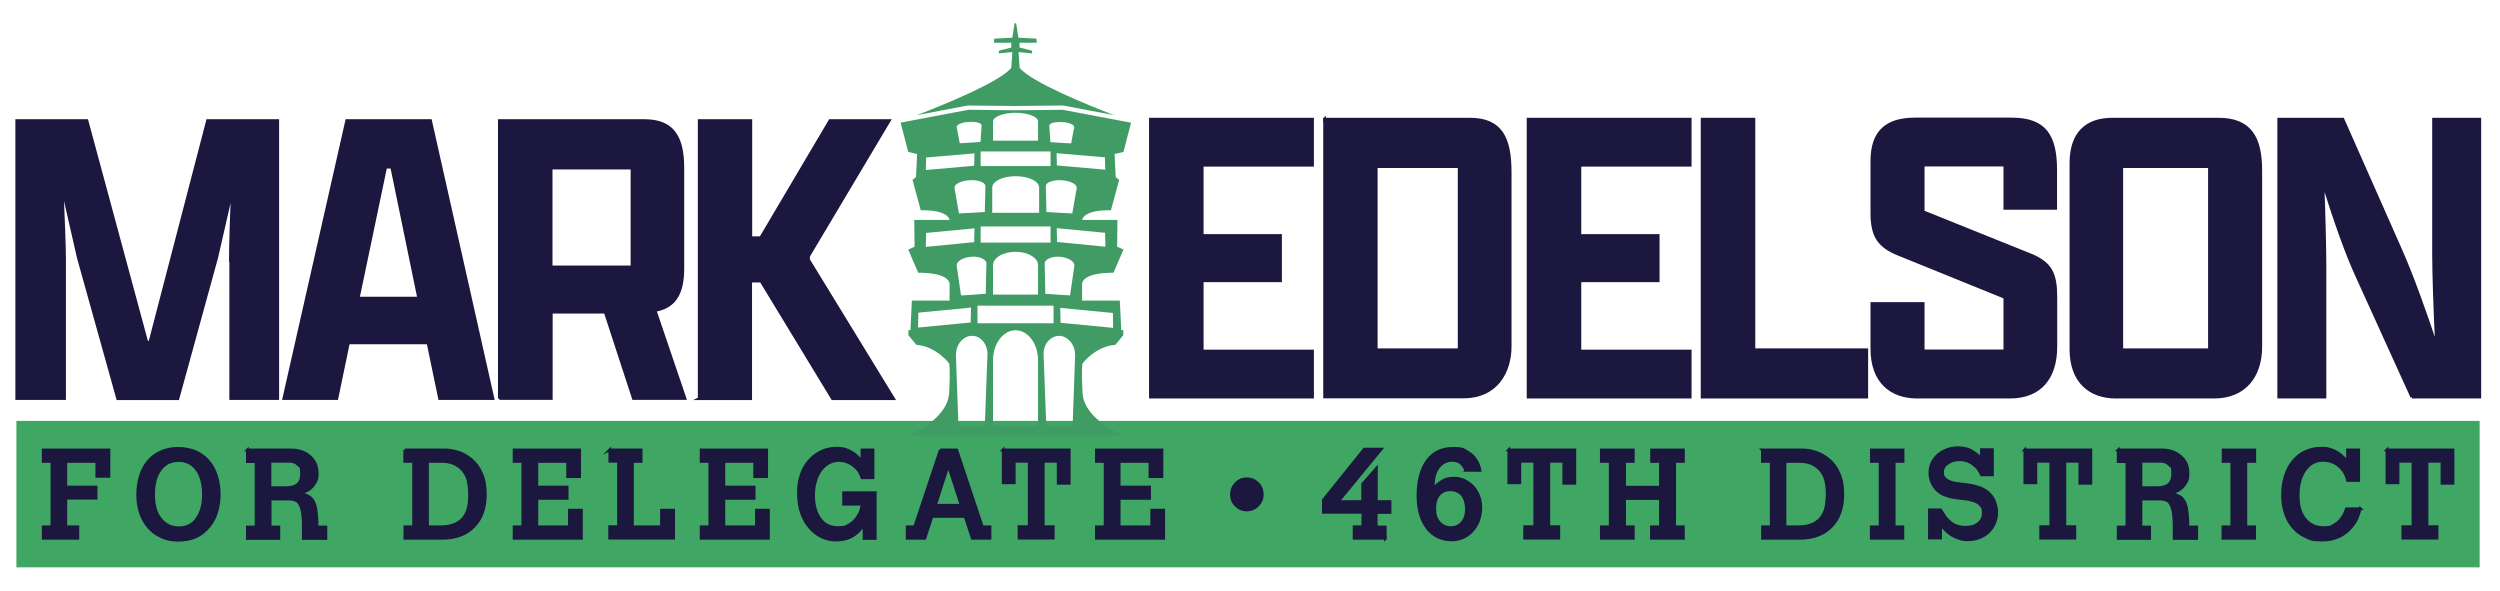
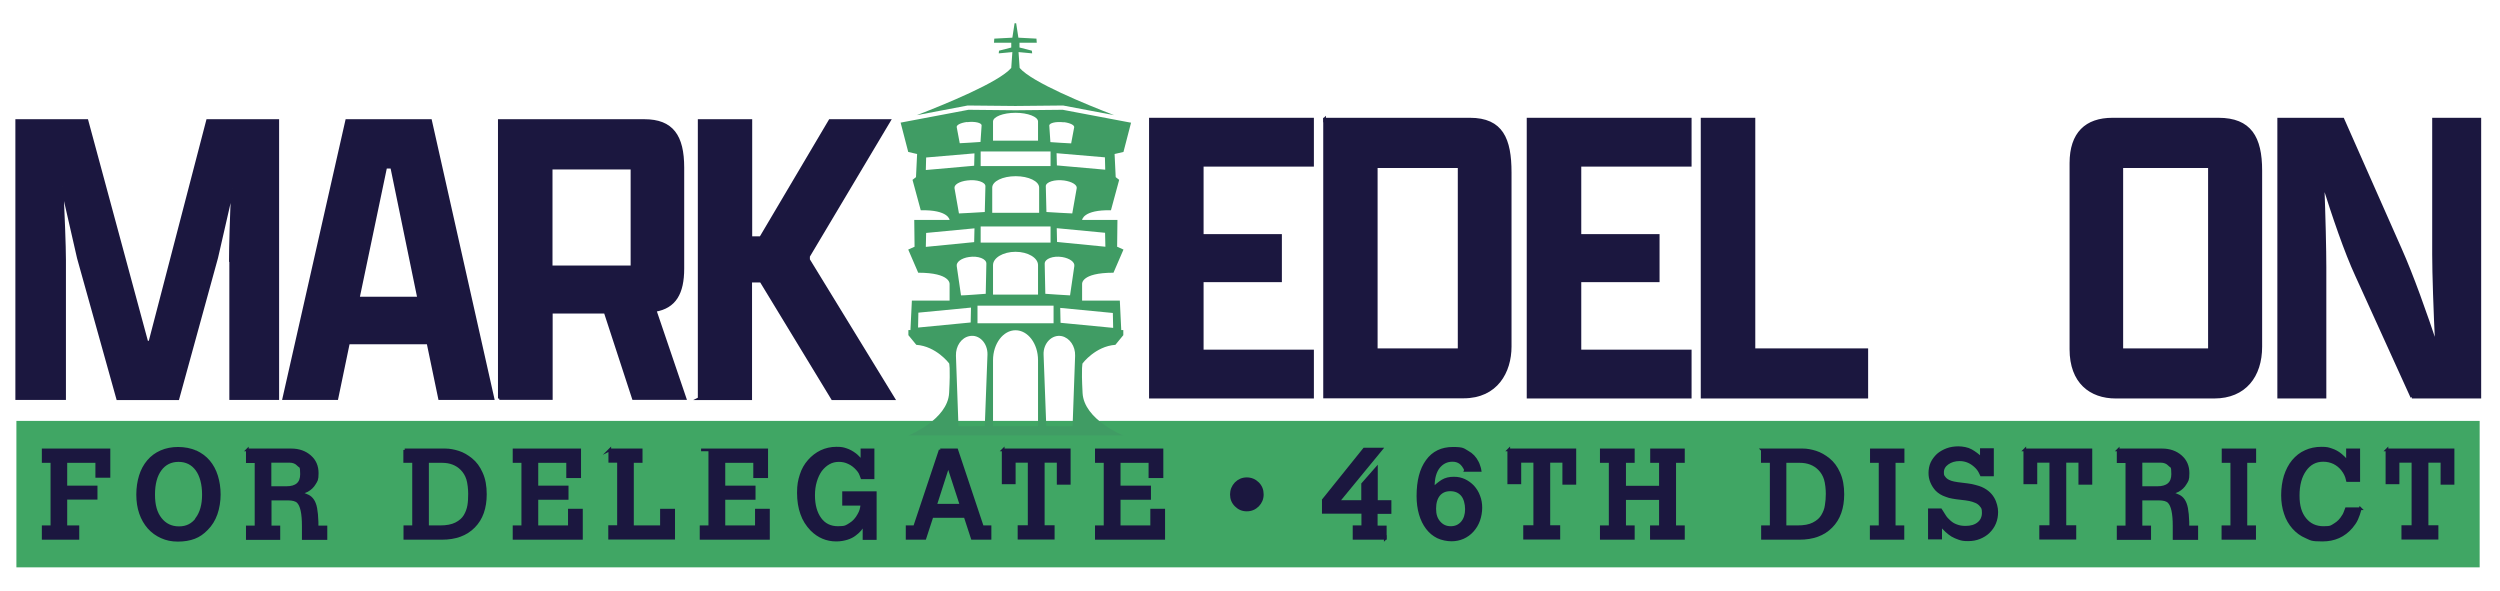
<svg xmlns="http://www.w3.org/2000/svg" id="Layer_1" viewBox="0 0 1577.38 373.1">
  <defs>
    <style>.cls-1{fill:#409c64;}.cls-2{fill:#1b173f;stroke:#1b173f;stroke-miterlimit:10;stroke-width:1.7px;}.cls-3{fill:#40a664;}</style>
  </defs>
  <rect class="cls-3" x="10.35" y="265.57" width="1554.2" height="92.4" />
  <path class="cls-1" d="M638.15,29.97l-7.8,2-.2,1.7,8.6-.8-.7,10c-7.8,9.1-42,23-59.6,29.8l32.1-6.1,30.1.3,30.1-.3,32.2,6.1c-17.6-6.8-51.8-20.7-59.6-29.8l-.7-10,8.6.8-.2-1.7-7.8-2v-3h10.9l-.2-2.6-11.4-.6-1.4-9.1h-1l-1.4,9.1-11.4.6-.2,2.6h10.9v3h.1Z" />
  <path class="cls-1" d="M713.35,77.37l-42.8-8.1-29.8.3-29.7-.3-42.8,8.1,4.8,18.5,5.6,1.3-.7,14.6-2.2,1.7,5.2,19.2c17.6-.4,18.2,6.1,18.2,6.1h-22.3l.2,16.9-4,1.8,6.3,14.6c20.7,0,19.8,7.2,19.8,7.2v10.4h-23.8l-.9,18.6h-1.3v3.2l5,6.1c12.6.9,20.7,11.7,20.7,11.7,0,0,.9,1.8,0,18.7s-25.7,26.8-25.7,26.8h135.6s-24.8-9.9-25.7-26.8c-.9-16.9,0-18.7,0-18.7,0,0,8.1-10.8,20.7-11.7l5-6.1v-3.2h-1.3l-.9-18.6h-23.8v-10.4s-1-7.2,19.8-7.2l6.3-14.6-4-1.8.2-16.9h-22.3s.6-6.5,18.2-6.1l5.2-19.2-2.2-1.7-.7-14.6,5.6-1.3,4.8-18.5h-.3ZM671.25,77.07c4,.5,6.8,1.9,6.5,3.3-.7,3.6-1.9,10-1.9,10.1s-13.1-.8-13.1-.8l-.7-10.4c-.1-1.7,4.3-2.7,9.1-2.1h0l.1-.1ZM616.75,192.87h48v11.1h-48v-11.1ZM606.35,186.37c0-.1-1.8-11.9-2.7-18.5-.4-2.5,2.9-5,7.7-5.7,5.7-.9,11.1,1.1,11,4.2l-.4,19s-15.6,1.2-15.6,1h0ZM626.55,185.87v-18.6c0-4.6,6.4-8.4,14.2-8.4s14.2,3.8,14.2,8.4v18.6h-28.4ZM659.55,185.37l-.4-19c0-3.1,5.3-5.1,11-4.2,4.8.8,8.1,3.2,7.7,5.7-1,6.6-2.7,18.4-2.7,18.5s-15.6-1-15.6-1h0ZM662.85,153.07h-44.1v-10.2h44.1v10.2ZM605.05,134.67s-1.8-10.2-2.8-15.9c-.4-2.2,3-4.3,8-4.9,6-.8,11.5,1,11.5,3.6l-.4,16.3s-16.2,1-16.2.9h-.1ZM626.05,134.27v-15.9c0-4,6.6-7.2,14.8-7.2s14.8,3.2,14.8,7.2v15.9h-29.6ZM660.25,133.77l-.4-16.3c0-2.6,5.5-4.4,11.5-3.6,5,.7,8.4,2.8,8,4.9-1,5.7-2.8,15.8-2.8,15.9s-16.2-.9-16.2-.9h-.1ZM662.85,104.77h-44.1v-9.2h44.1v9.2ZM626.55,76.67c0-3,6.4-5.5,14.2-5.5s14.2,2.5,14.2,5.5v12.1h-28.4v-12.1h0ZM610.25,77.07c4.8-.6,9.2.4,9.1,2.1l-.7,10.4s-13.1.9-13.1.8-1.2-6.5-1.9-10.1c-.3-1.4,2.5-2.8,6.5-3.3h0l.1.1ZM584.15,107.17l.2-7.8,30.5-2.6-.2,7.8-30.5,2.7v-.1ZM584.15,155.67l.2-8.7,30.5-2.9-.2,8.7-30.5,3h0v-.1ZM579.25,206.77l.2-9.5,33.2-3.2-.2,9.4-33.2,3.2h0v.1ZM621.35,268.87s-16.6.3-16.6,0-1-28.5-1.6-44.4c-.2-6.1,3.4-11.4,8.5-12.4h0c6.1-1.3,11.6,4.4,11.4,11.7l-1.7,45.1h0ZM654.95,268.97h-28.4v-41.7c0-10.4,6.4-18.9,14.2-18.9s14.2,8.4,14.2,18.9v41.7h0ZM676.75,268.87c0,.3-16.6,0-16.6,0l-1.7-45.1c-.3-7.2,5.3-12.9,11.4-11.7h0c5.1,1.1,8.7,6.4,8.5,12.4-.6,15.9-1.6,44.2-1.6,44.4h0ZM702.15,197.37l.2,9.5-33.2-3.2-.2-9.4,33.2,3.2v-.1ZM697.25,146.97l.2,8.7-30.5-3-.2-8.7,30.5,2.9h0v.1ZM666.85,104.47l-.2-7.8,30.5,2.6.2,7.8-30.5-2.7v.1Z" />
  <path class="cls-2" d="M725.85,75.17h102.3v29.1h-69.6v44.3h49.4v28.6h-49.4v44.3h69.6v29.1h-102.3V75.18h0Z" />
  <path class="cls-2" d="M835.65,75.17h91.8c20.2,0,25.4,12.7,25.4,33.7v109.8c0,15.9-8.6,31.8-29.4,31.8h-87.7V75.07l-.1.1ZM920.65,220.67v-115.5h-52.3v115.5h52.3Z" />
  <path class="cls-2" d="M964.15,75.17h102.3v29.1h-69.6v44.3h49.4v28.6h-49.4v44.3h69.6v29.1h-102.3V75.18h0Z" />
  <path class="cls-2" d="M1073.95,75.17h32.7v145.5h71.2v29.9h-103.9V75.17Z" />
-   <path class="cls-2" d="M1297.15,218.77c0,19.4-9.7,31.8-28.9,31.8h-58.6c-16.2,0-28.6-9.4-28.6-30.5v-28.6h32.4v29.9h51.5v-33.7l-68.5-27.8c-11.6-5.1-15.4-11.6-15.4-25.6v-32.7c0-18.9,9.7-26.5,27.2-26.5h61c21.3,0,27.8,10.8,27.8,32.4v24h-32.1v-27.3h-51.5v29.4l69.1,27.8c11.3,5.1,14.6,11.3,14.6,25.9v31.3h0v.2Z" />
  <path class="cls-2" d="M1306.65,220.37v-117.4c0-18.9,9.7-27.8,26.2-27.8h66.9c20,0,26.7,11.6,26.7,32.4v111.2c0,18.4-10,31.8-29.4,31.8h-62.1c-15.9,0-28.3-9.4-28.3-30.2h0ZM1394.05,220.67v-115.5h-55.3v115.5h55.3Z" />
  <path class="cls-2" d="M1521.75,250.57l-34.8-76.6c-7-15.1-14.6-37.5-21.3-58.8.8,21.3,1.3,42.6,1.3,53.4v82h-29.2V75.17h40.5l36.2,81.8c7.6,17,15.9,40.5,22.9,61.5-1.1-22.4-1.9-46.1-1.9-57.8v-85.5h29.2v175.4h-42.9Z" />
  <path class="cls-2" d="M145.35,164.37c0-8.6.5-27,1.4-45.6-3.8,16.2-7.3,32.4-10,43.7l-24.5,89.1h-38l-24.8-88.8c-2.7-11.9-6.5-28.6-10.3-45.1.8,18.6,1.6,37.5,1.6,46.4v87.4H10.55V76.07h44.3l37.8,139.8h1.9l36.4-139.8h44.3v175.4h-29.7v-87.2h0l-.2.1Z" />
  <path class="cls-2" d="M270.05,216.37h-50.2l-7.3,35.1h-33.5l39.7-175.4h52.9l39.4,175.4h-33.7l-7.3-35.1h0ZM226.05,188.07h38.1l-17-82.6h-3.8l-17.3,82.6Z" />
  <path class="cls-2" d="M315.05,251.47V76.07h91.5c17.5,0,24.3,9.7,24.3,29.7v63.7c0,15.6-5.1,24.3-17.5,26.4l18.9,55.6h-32.6l-17.8-54.5h-34v54.5h-32.8ZM398.75,168.37v-62.3h-51v62.3h51Z" />
  <path class="cls-2" d="M441.15,251.47V76.07h32.6v73.9h6.2l43.7-73.9h37.5l-51,85.6v2.2l53.7,87.7h-38.6l-45.1-74.2h-6.5v74.2h-32.7l.2-.1Z" />
  <path class="cls-2" d="M27.35,283.87h41.4v16.7h-7.7v-9.4h-19.5v16.1h19.1v7.1h-19.1v18h7.6v7.3h-21.9v-7.3h5.5v-41.2h-5.5v-7.3h.1Z" />
  <path class="cls-2" d="M123.45,284.97c3.2,1.5,6,3.5,8.2,6.1s3.9,5.7,5,9.3,1.7,7.4,1.7,11.6-.7,8.6-2,12.3-3.3,6.9-5.9,9.5c-2.4,2.5-5,4.3-7.9,5.4-2.9,1.1-6.3,1.7-10.3,1.7s-7.2-.7-10.3-2.1-5.8-3.3-8.1-5.9c-2.2-2.5-4-5.6-5.2-9.1s-1.8-7.4-1.8-11.7.6-8.2,1.7-11.8,2.8-6.7,5-9.3,4.9-4.6,8.1-6c3.2-1.4,6.8-2.1,10.7-2.1s7.9.7,11.1,2.2h0v-.1ZM124.15,327.27c2.8-3.8,4.2-8.8,4.2-15.2s-1.4-12-4.2-15.8-6.7-5.7-11.5-5.7-8.7,1.9-11.5,5.7-4.2,9-4.2,15.8,1.4,11.6,4.3,15.3,6.8,5.6,11.7,5.6,8.5-1.9,11.3-5.6h0l-.1-.1Z" />
  <path class="cls-2" d="M156.05,283.87h27.7c4.8,0,8.7,1.4,11.8,4.1s4.6,6.2,4.6,10.6-.6,4.6-1.7,6.5-2.7,3.4-4.7,4.5c-.4.2-.9.4-1.4.6s-1.4.5-2.4.8c-.1,0-.2.1-.4.2,2,.6,3.6,1.2,4.8,1.8s2.2,1.5,3,2.7,1.5,2.9,1.9,5.1.7,5,.8,8.6v3.1h5.6v7.3h-14.3v-8c0-7.9-1.1-12.9-3.3-15.1-1.2-1.2-3.4-1.8-6.4-1.8h-11.2v17.6h5.5v7.3h-19.9v-7.3h5.5v-41.2h-5.5v-7.3h0v-.1ZM170.35,291.17v16.5h10.3c6.4,0,9.6-2.8,9.6-8.5s-.7-4.4-2.1-5.9c-1.4-1.5-3.2-2.2-5.5-2.2h-12.4l.1.1Z" />
  <path class="cls-2" d="M255.35,283.87h25.7c2.5,0,5.2.5,8.1,1.4,2.9.9,5.6,2.5,8.2,4.6,2.6,2.1,4.8,5,6.4,8.7,1.7,3.7,2.5,8.1,2.5,13.3,0,8.6-2.4,15.5-7.3,20.4-4.9,5-11.6,7.4-20.1,7.4h-23.4v-7.3h5.5v-41.2h-5.6v-7.3h0ZM269.75,291.17v41.2h7.8c4.2,0,7.5-.6,10.1-1.9,2.6-1.3,4.5-3,5.7-5s2-4.2,2.4-6.5.5-4.8.5-7.5-.4-6.8-1.2-9.3-2.1-4.6-3.8-6.3c-3.1-3.1-7.2-4.7-12.2-4.7h-9.5.2Z" />
  <path class="cls-2" d="M324.35,283.87h41.4v16.9h-7.6v-9.6h-19.4v16.1h19.1v7.2h-19.1v17.9h20.5v-10.5h7.6v17.8h-42.5v-7.3h5.5v-41.2h-5.5v-7.3h0Z" />
  <path class="cls-2" d="M384.65,283.87h19.9v7.3h-5.5v41.2h18.3v-10.5h7.7v17.7h-40.4v-7.3h5.6v-41.2h-5.5v-7.3h0l-.1.1Z" />
-   <path class="cls-2" d="M442.35,283.87h41.4v16.9h-7.6v-9.6h-19.4v16.1h19.1v7.2h-19.1v17.9h20.5v-10.5h7.6v17.8h-42.5v-7.3h5.5v-41.2h-5.5v-7.3h0Z" />
+   <path class="cls-2" d="M442.35,283.87h41.4v16.9h-7.6v-9.6h-19.4v16.1h19.1v7.2h-19.1v17.9h20.5v-10.5h7.6v17.8h-42.5v-7.3h5.5v-41.2v-7.3h0Z" />
  <path class="cls-2" d="M545.25,330.77c-.9,1.3-1.8,2.5-2.6,3.5s-2,2-3.3,3-3,1.9-5,2.5-4.2,1-6.7,1c-6,0-11.2-2.2-15.6-6.6-2.8-2.9-4.9-6.2-6.2-10-1.4-3.8-2.1-8.3-2.1-13.3s.6-7.7,1.7-11.2,2.8-6.4,5-8.9,4.8-4.5,7.7-5.9c3-1.4,6.2-2.1,9.6-2.1s4.2.3,6.1.9,3.7,1.6,5.6,3c.6.5,1.3,1,1.9,1.7s1.5,1.5,2.5,2.5v-7h7v17.6h-7c-.5-1.4-.9-2.4-1.3-3.2s-1-1.5-1.7-2.3c-1.5-1.7-3.3-3.1-5.3-4-2-1-4.1-1.4-6.3-1.4s-4.4.5-6.3,1.6c-2,1.1-3.6,2.6-5.1,4.5-1.4,2-2.5,4.3-3.3,7s-1.2,5.6-1.2,8.8c0,6.3,1.4,11.2,4.1,14.9s6.5,5.5,11.3,5.5,5.3-.7,7.6-2.1c2.3-1.4,4.1-3.4,5.5-6,.6-1,1-2,1.3-2.9s.5-2.1.7-3.7h-11.6v-7.3h20v28.9h-7.1v-8.9h0l.1-.1Z" />
  <path class="cls-2" d="M593.25,283.87h10.4l16.2,48.5h4.8v7.3h-11.2l-4.5-13.8h-20.9l-4.5,13.8h-11.2v-7.3h4.7l16.2-48.5h0ZM598.35,293.57l-8.1,25.2h16.2l-8.2-25.2h.1Z" />
  <path class="cls-2" d="M632.85,283.87h41.8v21.1h-7v-13.9h-9.4v41.2h6.3v7.3h-21.6v-7.3h6.4v-41.2h-9.4v13.6h-7v-20.9h0l-.1.1Z" />
  <path class="cls-2" d="M691.75,283.87h41.4v16.9h-7.6v-9.6h-19.4v16.1h19.2v7.2h-19.2v17.9h20.5v-10.5h7.6v17.8h-42.5v-7.3h5.5v-41.2h-5.5v-7.3h0Z" />
  <path class="cls-2" d="M779.75,304.97c1.9-1.9,4.2-2.9,6.9-2.9s5.1,1,7,2.9,2.8,4.2,2.8,7-1,5-2.8,6.9c-1.9,1.9-4.2,2.9-7,2.9s-5-1-6.9-2.9-2.8-4.2-2.8-6.9,1-5.1,2.8-7Z" />
  <path class="cls-2" d="M874.15,339.67h-19.8v-7.3h5.5v-9.1h-24.9v-7.8l25.8-32.1h10.8l-27.2,33.1h15.4v-11.1l8.7-9.9v21h8.6v6.9h-8.7v9.1h5.7v7.3h0l.1-.1Z" />
  <path class="cls-2" d="M924.75,296.57c-1-2.2-2.2-3.8-3.5-4.7s-2.9-1.4-4.8-1.4c-3.5,0-6.4,1.4-8.7,4.2-2.2,2.8-3.4,6.8-3.4,12v1.5c1.8-1.9,3.8-3.5,5.7-4.7,2-1.2,4.3-1.8,7.2-1.8s4.6.5,6.7,1.4c2.1,1,3.9,2.3,5.5,4,1.5,1.7,2.8,3.7,3.6,6,.9,2.3,1.3,4.7,1.3,7.3s-.5,5.5-1.4,8-2.2,4.6-3.9,6.5-3.7,3.3-5.9,4.3c-2.3,1-4.7,1.5-7.3,1.5s-6-.6-8.7-1.9c-2.6-1.3-4.8-3.1-6.7-5.6s-3.3-5.4-4.3-8.8-1.5-7.3-1.5-11.4c0-9.5,1.9-16.9,5.8-22.2,3.8-5.3,9.3-7.9,16.2-7.9s6.5.8,9.3,2.3,4.8,3.7,6.2,6.5c.3.6.7,1.4,1,2.5.4,1.1.6,1.9.7,2.6h-9.2l.1-.2ZM907.85,312.17c-1.7,2.1-2.6,5-2.6,8.8s.9,6.4,2.8,8.6,4.3,3.3,7.3,3.3,5.4-1.1,7.2-3.2c1.8-2.1,2.7-5,2.7-8.4s-.9-6.9-2.7-9-4.3-3.2-7.5-3.2-5.5,1.1-7.3,3.2h0l.1-.1Z" />
  <path class="cls-2" d="M951.85,283.87h41.8v21.1h-7v-13.9h-9.4v41.2h6.3v7.3h-21.6v-7.3h6.4v-41.2h-9.4v13.6h-7v-20.9h0l-.1.1Z" />
  <path class="cls-2" d="M1010.35,283.87h20.2v7.3h-5.5v16.2h22.6v-16.2h-5.6v-7.3h20.1v7.3h-5.5v41.2h5.5v7.3h-20.2v-7.3h5.7v-17.8h-22.6v17.8h5.5v7.3h-20.2v-7.3h5.6v-41.2h-5.6v-7.3h0Z" />
  <path class="cls-2" d="M1111.85,283.87h25.7c2.5,0,5.2.5,8.1,1.4,2.8.9,5.6,2.5,8.2,4.6,2.6,2.1,4.8,5,6.4,8.7,1.7,3.7,2.5,8.1,2.5,13.3,0,8.6-2.4,15.5-7.3,20.4-4.9,5-11.6,7.4-20.1,7.4h-23.3v-7.3h5.5v-41.2h-5.6v-7.3h-.1ZM1126.25,291.17v41.2h7.8c4.2,0,7.6-.6,10.1-1.9,2.6-1.3,4.5-3,5.7-5s2.1-4.2,2.4-6.5c.4-2.3.6-4.8.6-7.5s-.4-6.8-1.2-9.3-2.1-4.6-3.8-6.3c-3.1-3.1-7.2-4.7-12.2-4.7h-9.5.1Z" />
  <path class="cls-2" d="M1180.75,283.87h20v7.3h-5.6v41.2h5.5v7.3h-20v-7.3h5.6v-41.2h-5.5v-7.3Z" />
  <path class="cls-2" d="M1224.55,321.87l.2.2c.9,1.5,1.7,2.7,2.4,3.8s1.7,2.1,2.9,3.2c1.2,1.1,2.6,2,4.3,2.6,1.7.7,3.7,1,5.8,1,3.4,0,6.2-.8,8.2-2.5,2-1.6,3-3.9,3-6.6s-.4-3.3-1.3-4.4c-.8-1.1-1.9-2-3.3-2.6-1.3-.6-2.7-1-4.1-1.3s-3-.5-4.9-.7h0c-2.5-.3-4.4-.5-5.8-.8-1.4-.2-2.7-.6-4-1.1-1.2-.4-2.3-.9-3.3-1.5s-1.9-1.3-2.7-2.1c-1.4-1.5-2.4-3.1-3.2-5s-1.1-3.7-1.1-5.7.4-4.4,1.3-6.3,2.2-3.6,3.8-5.1c1.6-1.4,3.6-2.5,5.7-3.3s4.6-1.2,7.2-1.2,5.9.6,8,1.8,4.3,2.8,6.5,4.9v-5.5h7v16h-7c-.6-1.3-1.1-2.3-1.5-2.9s-.9-1.3-1.6-2c-1.5-1.5-3.1-2.7-4.9-3.5s-3.7-1.2-5.7-1.2c-3.1,0-5.6.8-7.7,2.3-2.1,1.5-3.1,3.4-3.1,5.6s.3,2.3,1,3.3,1.6,1.7,2.8,2.3c1.1.5,2.2.9,3.4,1.1s3.1.6,5.5.8c2.4.3,4.3.5,5.7.8s2.9.7,4.5,1.2c2.1.7,3.9,1.7,5.4,2.9s2.6,2.5,3.5,4,1.4,2.9,1.8,4.4c.4,1.5.6,2.9.6,4.2,0,2.5-.4,4.8-1.3,7-.9,2.2-2.2,4-3.8,5.6s-3.6,2.8-5.8,3.7-4.6,1.3-7.2,1.3-3.9-.2-5.6-.8-3.2-1.2-4.5-2-2.5-1.8-3.5-2.7-2.2-2.2-3.5-3.6l-.2-.2v8.2h-7.1v-17.8h7.1l.1.2Z" />
  <path class="cls-2" d="M1277.45,283.87h41.8v21.1h-7v-13.9h-9.4v41.2h6.3v7.3h-21.6v-7.3h6.4v-41.2h-9.4v13.6h-7v-20.9h0l-.1.1Z" />
  <path class="cls-2" d="M1336.45,283.87h27.7c4.8,0,8.7,1.4,11.8,4.1s4.6,6.2,4.6,10.6-.6,4.6-1.7,6.5-2.7,3.4-4.7,4.5c-.4.2-.9.4-1.4.6s-1.3.5-2.4.8c0,0-.2.1-.4.2,2,.6,3.6,1.2,4.8,1.8s2.2,1.5,3,2.7,1.5,2.9,1.9,5.1.7,5,.8,8.6v3.1h5.6v7.3h-14.3v-8c0-7.9-1.1-12.9-3.3-15.1-1.2-1.2-3.3-1.8-6.4-1.8h-11.2v17.6h5.5v7.3h-19.9v-7.3h5.5v-41.2h-5.5v-7.3h0v-.1ZM1350.85,291.17v16.5h10.3c6.4,0,9.7-2.8,9.7-8.5s-.7-4.4-2.1-5.9c-1.4-1.5-3.2-2.2-5.5-2.2h-12.3l-.1.1Z" />
  <path class="cls-2" d="M1402.65,283.87h20v7.3h-5.6v41.2h5.5v7.3h-20v-7.3h5.6v-41.2h-5.5v-7.3Z" />
  <path class="cls-2" d="M1489.25,320.87c-.7,2.7-1.5,4.9-2.3,6.7s-2,3.4-3.3,5c-4.7,5.5-10.8,8.2-18.3,8.2s-7.2-.7-10.3-2-5.8-3.3-8-5.8-4-5.5-5.1-9c-1.2-3.5-1.8-7.3-1.8-11.5s.6-8.5,1.7-12.1c1.2-3.7,2.8-6.8,5-9.5,2.2-2.6,4.8-4.7,7.8-6,3-1.4,6.4-2.1,10-2.1s4.3.3,6.4,1,4,1.7,5.8,3.2c.7.6,1.4,1.2,2,1.8s1.4,1.5,2.3,2.5v-7.4h7.1v19.3h-7.1c-.4-1.7-.8-3-1.3-3.9-.4-.9-1.1-1.9-1.9-3-1.5-1.9-3.3-3.3-5.3-4.3-2.1-1-4.4-1.5-6.8-1.5-4.8,0-8.6,2-11.5,6.1s-4.3,9.4-4.3,16.1,1.4,11.2,4.3,14.8,6.8,5.4,11.7,5.4,4.9-.6,7.1-1.9c2.2-1.3,3.9-3.1,5.2-5.3.4-.5.7-1.1,1-1.8s.6-1.6,1.1-2.9h8.9l-.1-.1Z" />
  <path class="cls-2" d="M1505.95,283.87h41.8v21.1h-7v-13.9h-9.4v41.2h6.3v7.3h-21.6v-7.3h6.4v-41.2h-9.4v13.6h-7v-20.9h0l-.1.1Z" />
</svg>